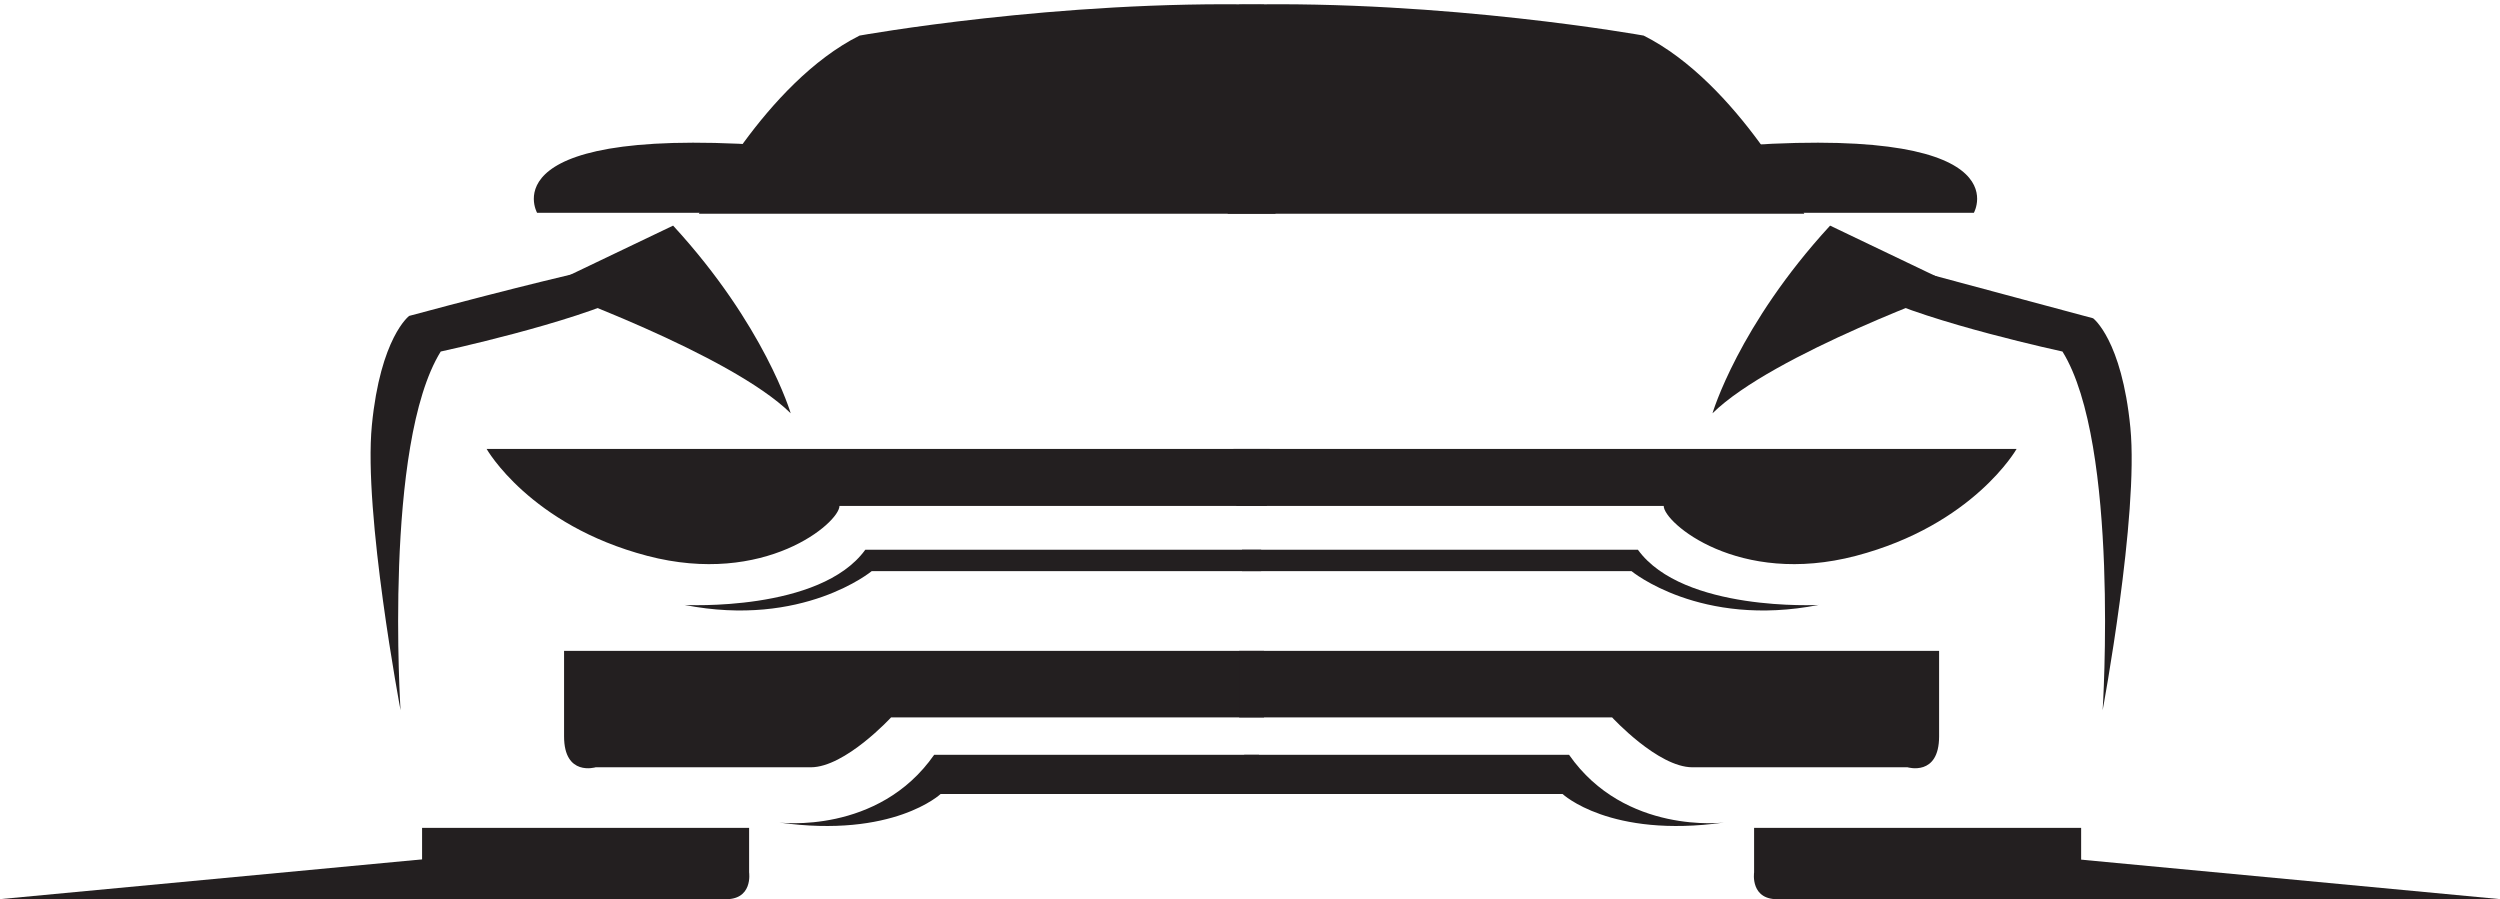
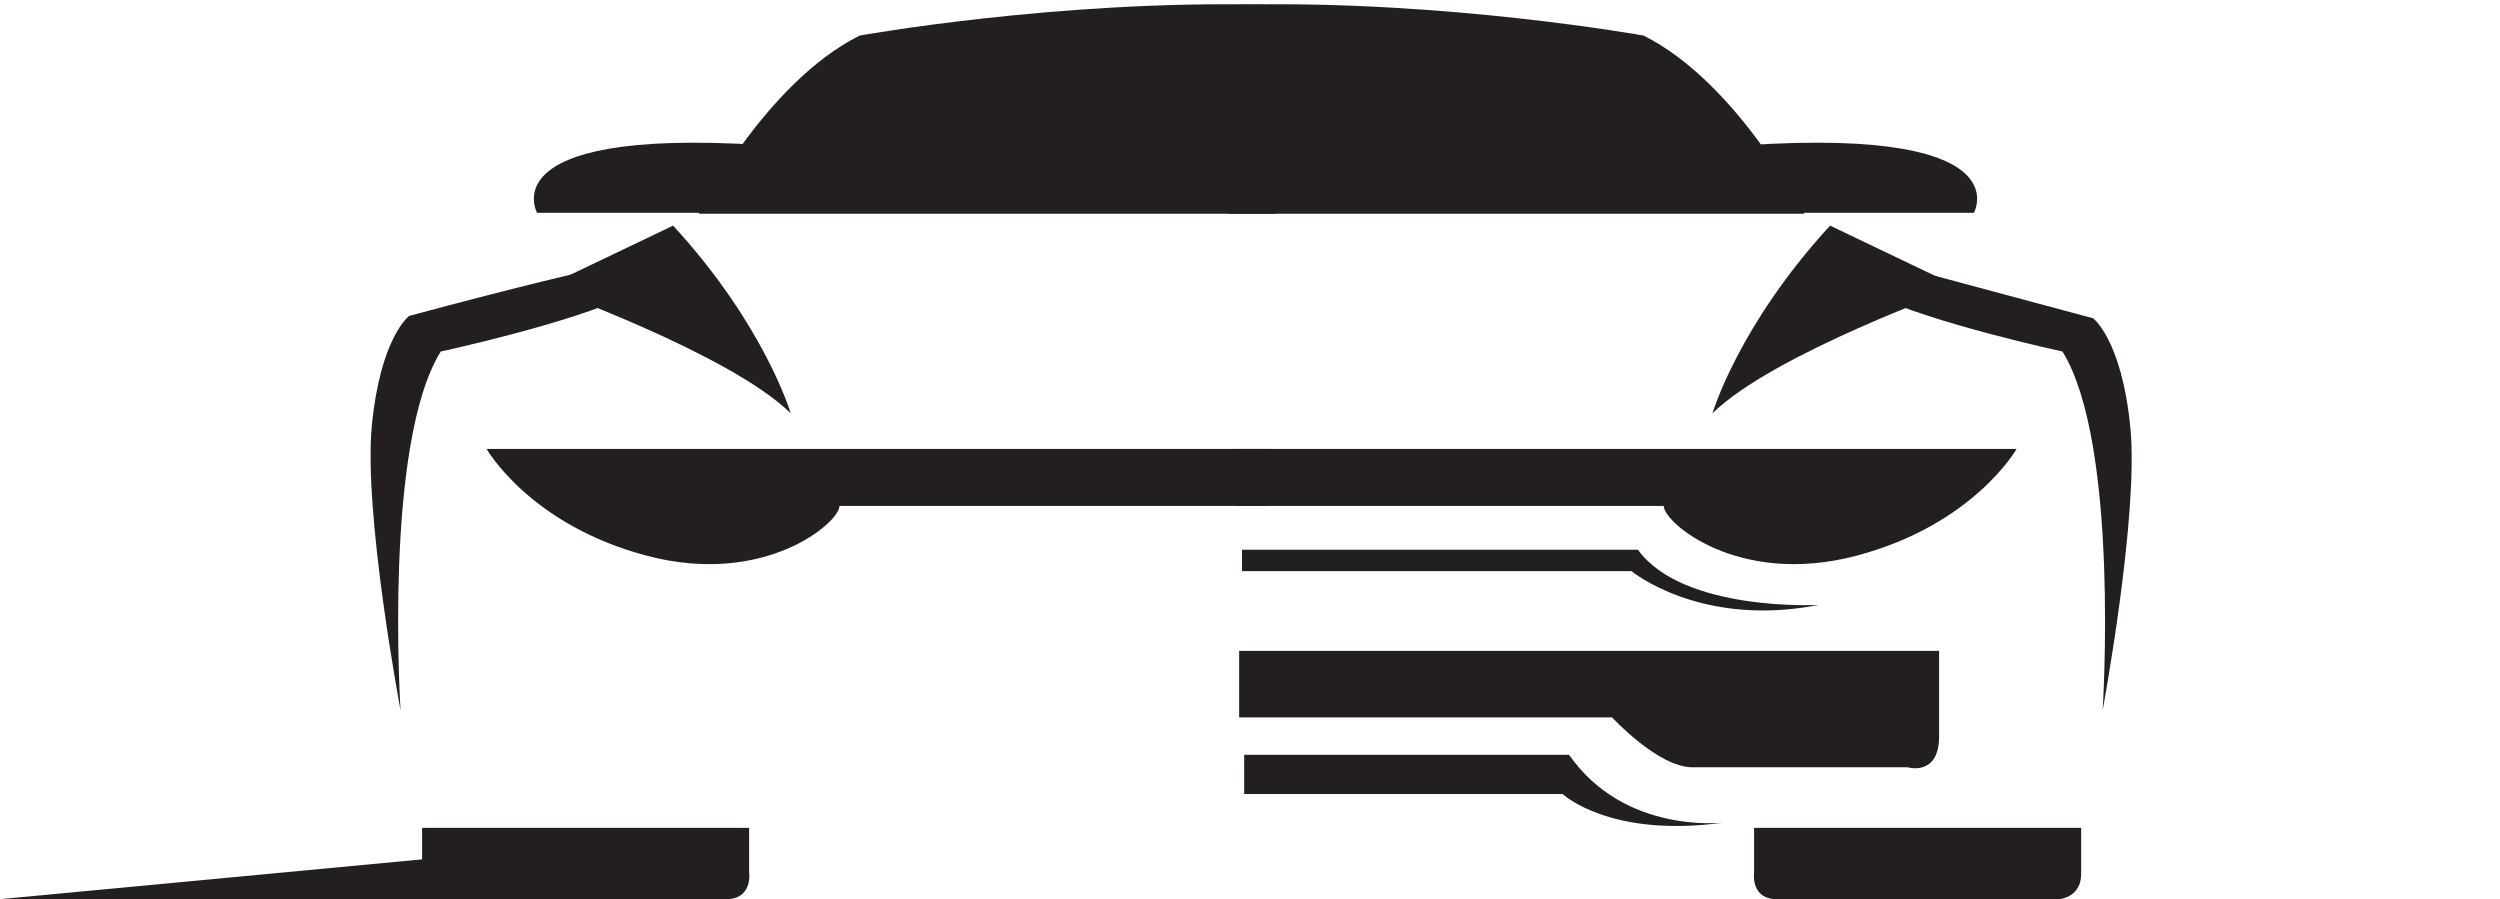
<svg xmlns="http://www.w3.org/2000/svg" height="316.4" preserveAspectRatio="xMidYMid meet" version="1.0" viewBox="0.0 -1.5 879.6 316.4" width="879.6" zoomAndPan="magnify">
  <defs>
    <clipPath id="a">
      <path d="M 148 289 L 264 289 L 264 314.879 L 148 314.879 Z M 148 289" />
    </clipPath>
    <clipPath id="b">
      <path d="M 617 289 L 733 289 L 733 314.879 L 617 314.879 Z M 617 289" />
    </clipPath>
    <clipPath id="c">
      <path d="M 0 299 L 255 299 L 255 314.879 L 0 314.879 Z M 0 299" />
    </clipPath>
    <clipPath id="d">
      <path d="M 625 299 L 879.641 299 L 879.641 314.879 L 625 314.879 Z M 625 299" />
    </clipPath>
  </defs>
  <g>
    <g clip-path="url(#a)" id="change1_19">
      <path d="M 148.504 289.777 L 263.566 289.777 L 263.566 305.445 C 263.566 305.445 265.086 315.48 254.477 314.852 L 156.078 314.852 C 156.078 314.852 148.504 314.223 148.504 306.074 L 148.504 289.777" fill="#231f20" />
    </g>
    <g id="change1_3">
-       <path d="M 444.738 250.906 L 313.523 250.906 C 313.523 250.906 297.379 268.461 285.266 268.461 L 209.562 268.461 C 209.562 268.461 198.461 271.805 198.461 257.594 L 198.461 227.5 L 444.738 227.5 L 444.738 250.906" fill="#231f20" />
-     </g>
+       </g>
    <g id="change1_4">
      <path d="M 446.758 156.457 L 171.215 156.457 C 171.215 156.457 186.348 183.203 227.73 194.07 C 269.117 204.938 295.355 182.371 295.355 176.512 L 445.742 176.512 L 446.758 156.457" fill="#231f20" />
    </g>
    <g id="change1_5">
      <path d="M 191.398 99.617 C 191.398 99.617 257.004 123.023 278.203 143.918 C 278.203 143.918 269.117 112.992 236.824 77.883 L 191.398 99.617" fill="#231f20" />
    </g>
    <g id="change1_6">
      <path d="M 448.777 73.707 L 245.902 73.707 C 245.902 73.707 269.117 27.738 302.422 11.02 C 302.422 11.02 372.066 -1.527 444.738 0.148 L 448.777 73.707" fill="#231f20" />
    </g>
    <g id="change1_7">
      <path d="M 206.539 93.77 C 206.539 93.77 184.332 98.781 143.965 109.648 C 143.965 109.648 133.867 117.172 130.84 148.098 C 127.816 179.027 140.93 248.406 140.93 248.406 C 140.93 248.406 134.871 154.785 155.066 122.184 C 155.066 122.184 201.496 112.156 221.684 102.129 L 206.539 93.77" fill="#231f20" />
    </g>
    <g id="change1_8">
      <path d="M 260.43 73.379 L 188.973 73.379 C 188.973 73.379 170.809 41.277 278.605 50.305 L 260.43 73.379" fill="#231f20" />
    </g>
    <g id="change1_9">
-       <path d="M 274.16 287.898 C 274.16 287.898 308.984 292.285 328.672 264.074 L 442.969 264.074 L 442.969 277.867 L 330.941 277.867 C 330.941 277.867 314.281 293.535 274.16 287.898" fill="#231f20" />
-     </g>
+       </g>
    <g id="change1_10">
-       <path d="M 240.855 211.344 C 240.855 211.344 288.547 213.855 304.445 191.922 L 443.734 191.922 L 443.734 199.438 L 306.715 199.438 C 306.715 199.438 282.488 219.504 240.855 211.344" fill="#231f20" />
-     </g>
+       </g>
    <g clip-path="url(#b)" id="change1_2">
      <path d="M 732.227 289.777 L 617.16 289.777 L 617.16 305.445 C 617.16 305.445 615.645 315.48 626.238 314.852 L 724.648 314.852 C 724.648 314.852 732.227 314.223 732.227 306.074 L 732.227 289.777" fill="#231f20" />
    </g>
    <g id="change1_11">
      <path d="M 435.98 250.906 L 567.199 250.906 C 567.199 250.906 583.344 268.461 595.465 268.461 L 671.16 268.461 C 671.16 268.461 682.254 271.805 682.254 257.594 L 682.254 227.5 L 435.98 227.5 L 435.98 250.906" fill="#231f20" />
    </g>
    <g id="change1_12">
      <path d="M 433.973 156.457 L 709.516 156.457 C 709.516 156.457 694.367 183.203 652.988 194.07 C 611.609 204.938 585.359 182.371 585.359 176.512 L 434.984 176.512 L 433.973 156.457" fill="#231f20" />
    </g>
    <g id="change1_13">
      <path d="M 689.32 99.617 C 689.32 99.617 623.719 123.023 602.52 143.918 C 602.52 143.918 611.609 112.992 643.902 77.883 L 689.32 99.617" fill="#231f20" />
    </g>
    <g id="change1_14">
      <path d="M 431.949 73.707 L 634.82 73.707 C 634.82 73.707 611.609 27.738 578.301 11.02 C 578.301 11.02 508.648 -1.527 435.98 0.148 L 431.949 73.707" fill="#231f20" />
    </g>
    <g id="change1_15">
      <path d="M 674.188 93.77 C 674.188 93.77 696.062 99.613 736.438 110.484 C 736.438 110.484 746.523 118.008 749.547 148.934 C 752.574 179.859 739.793 248.406 739.793 248.406 C 739.793 248.406 745.848 154.785 725.66 122.184 C 725.66 122.184 679.23 112.156 659.047 102.129 L 674.188 93.77" fill="#231f20" />
    </g>
    <g id="change1_16">
      <path d="M 623.027 73.379 L 694.484 73.379 C 694.484 73.379 712.645 41.277 604.855 50.305 L 623.027 73.379" fill="#231f20" />
    </g>
    <g id="change1_17">
      <path d="M 606.559 287.898 C 606.559 287.898 571.738 292.285 552.062 264.074 L 437.754 264.074 L 437.754 277.867 L 549.785 277.867 C 549.785 277.867 566.438 293.535 606.559 287.898" fill="#231f20" />
    </g>
    <g id="change1_18">
      <path d="M 639.871 211.344 C 639.871 211.344 592.184 213.855 576.281 191.922 L 436.992 191.922 L 436.992 199.438 L 574.016 199.438 C 574.016 199.438 598.234 219.504 639.871 211.344" fill="#231f20" />
    </g>
    <g clip-path="url(#c)" id="change1_20">
      <path d="M 254.477 314.852 L 0 314.852 L 165.887 299.223 Z M 254.477 314.852" fill="#231f20" />
    </g>
    <g clip-path="url(#d)" id="change1_1">
-       <path d="M 625.168 314.852 L 879.641 314.852 L 713.754 299.223 Z M 625.168 314.852" fill="#231f20" />
-     </g>
+       </g>
  </g>
</svg>